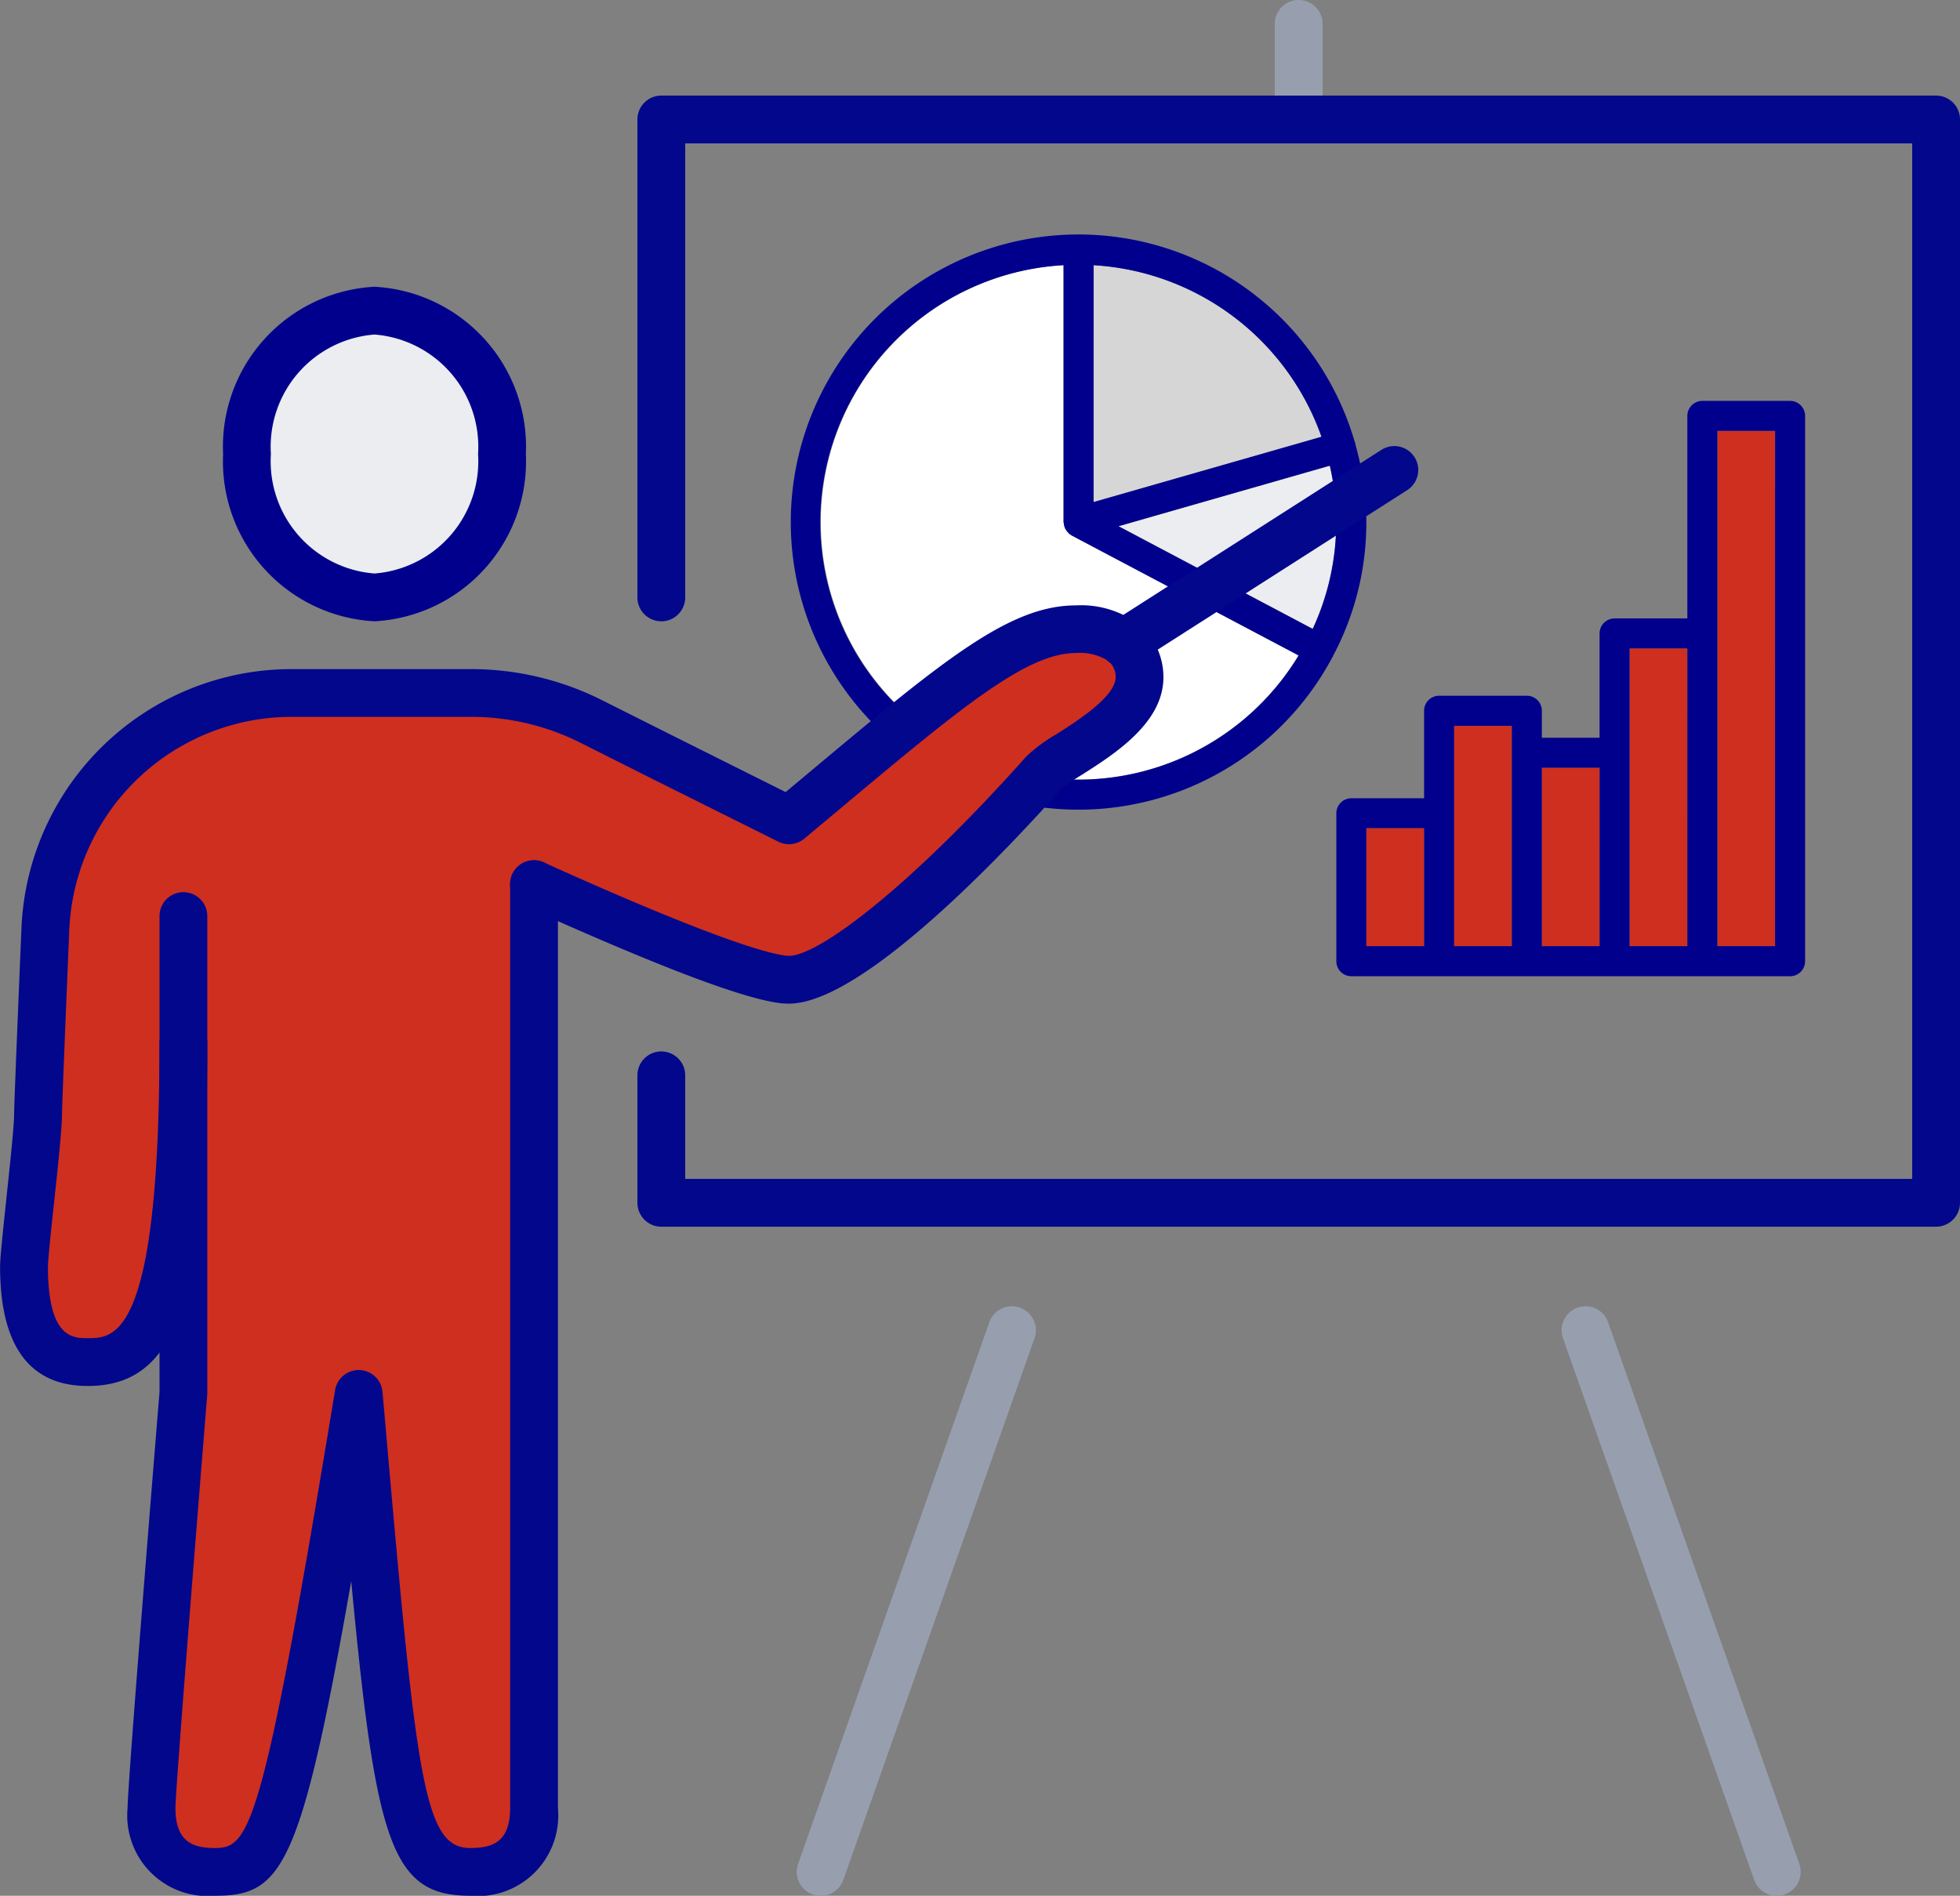
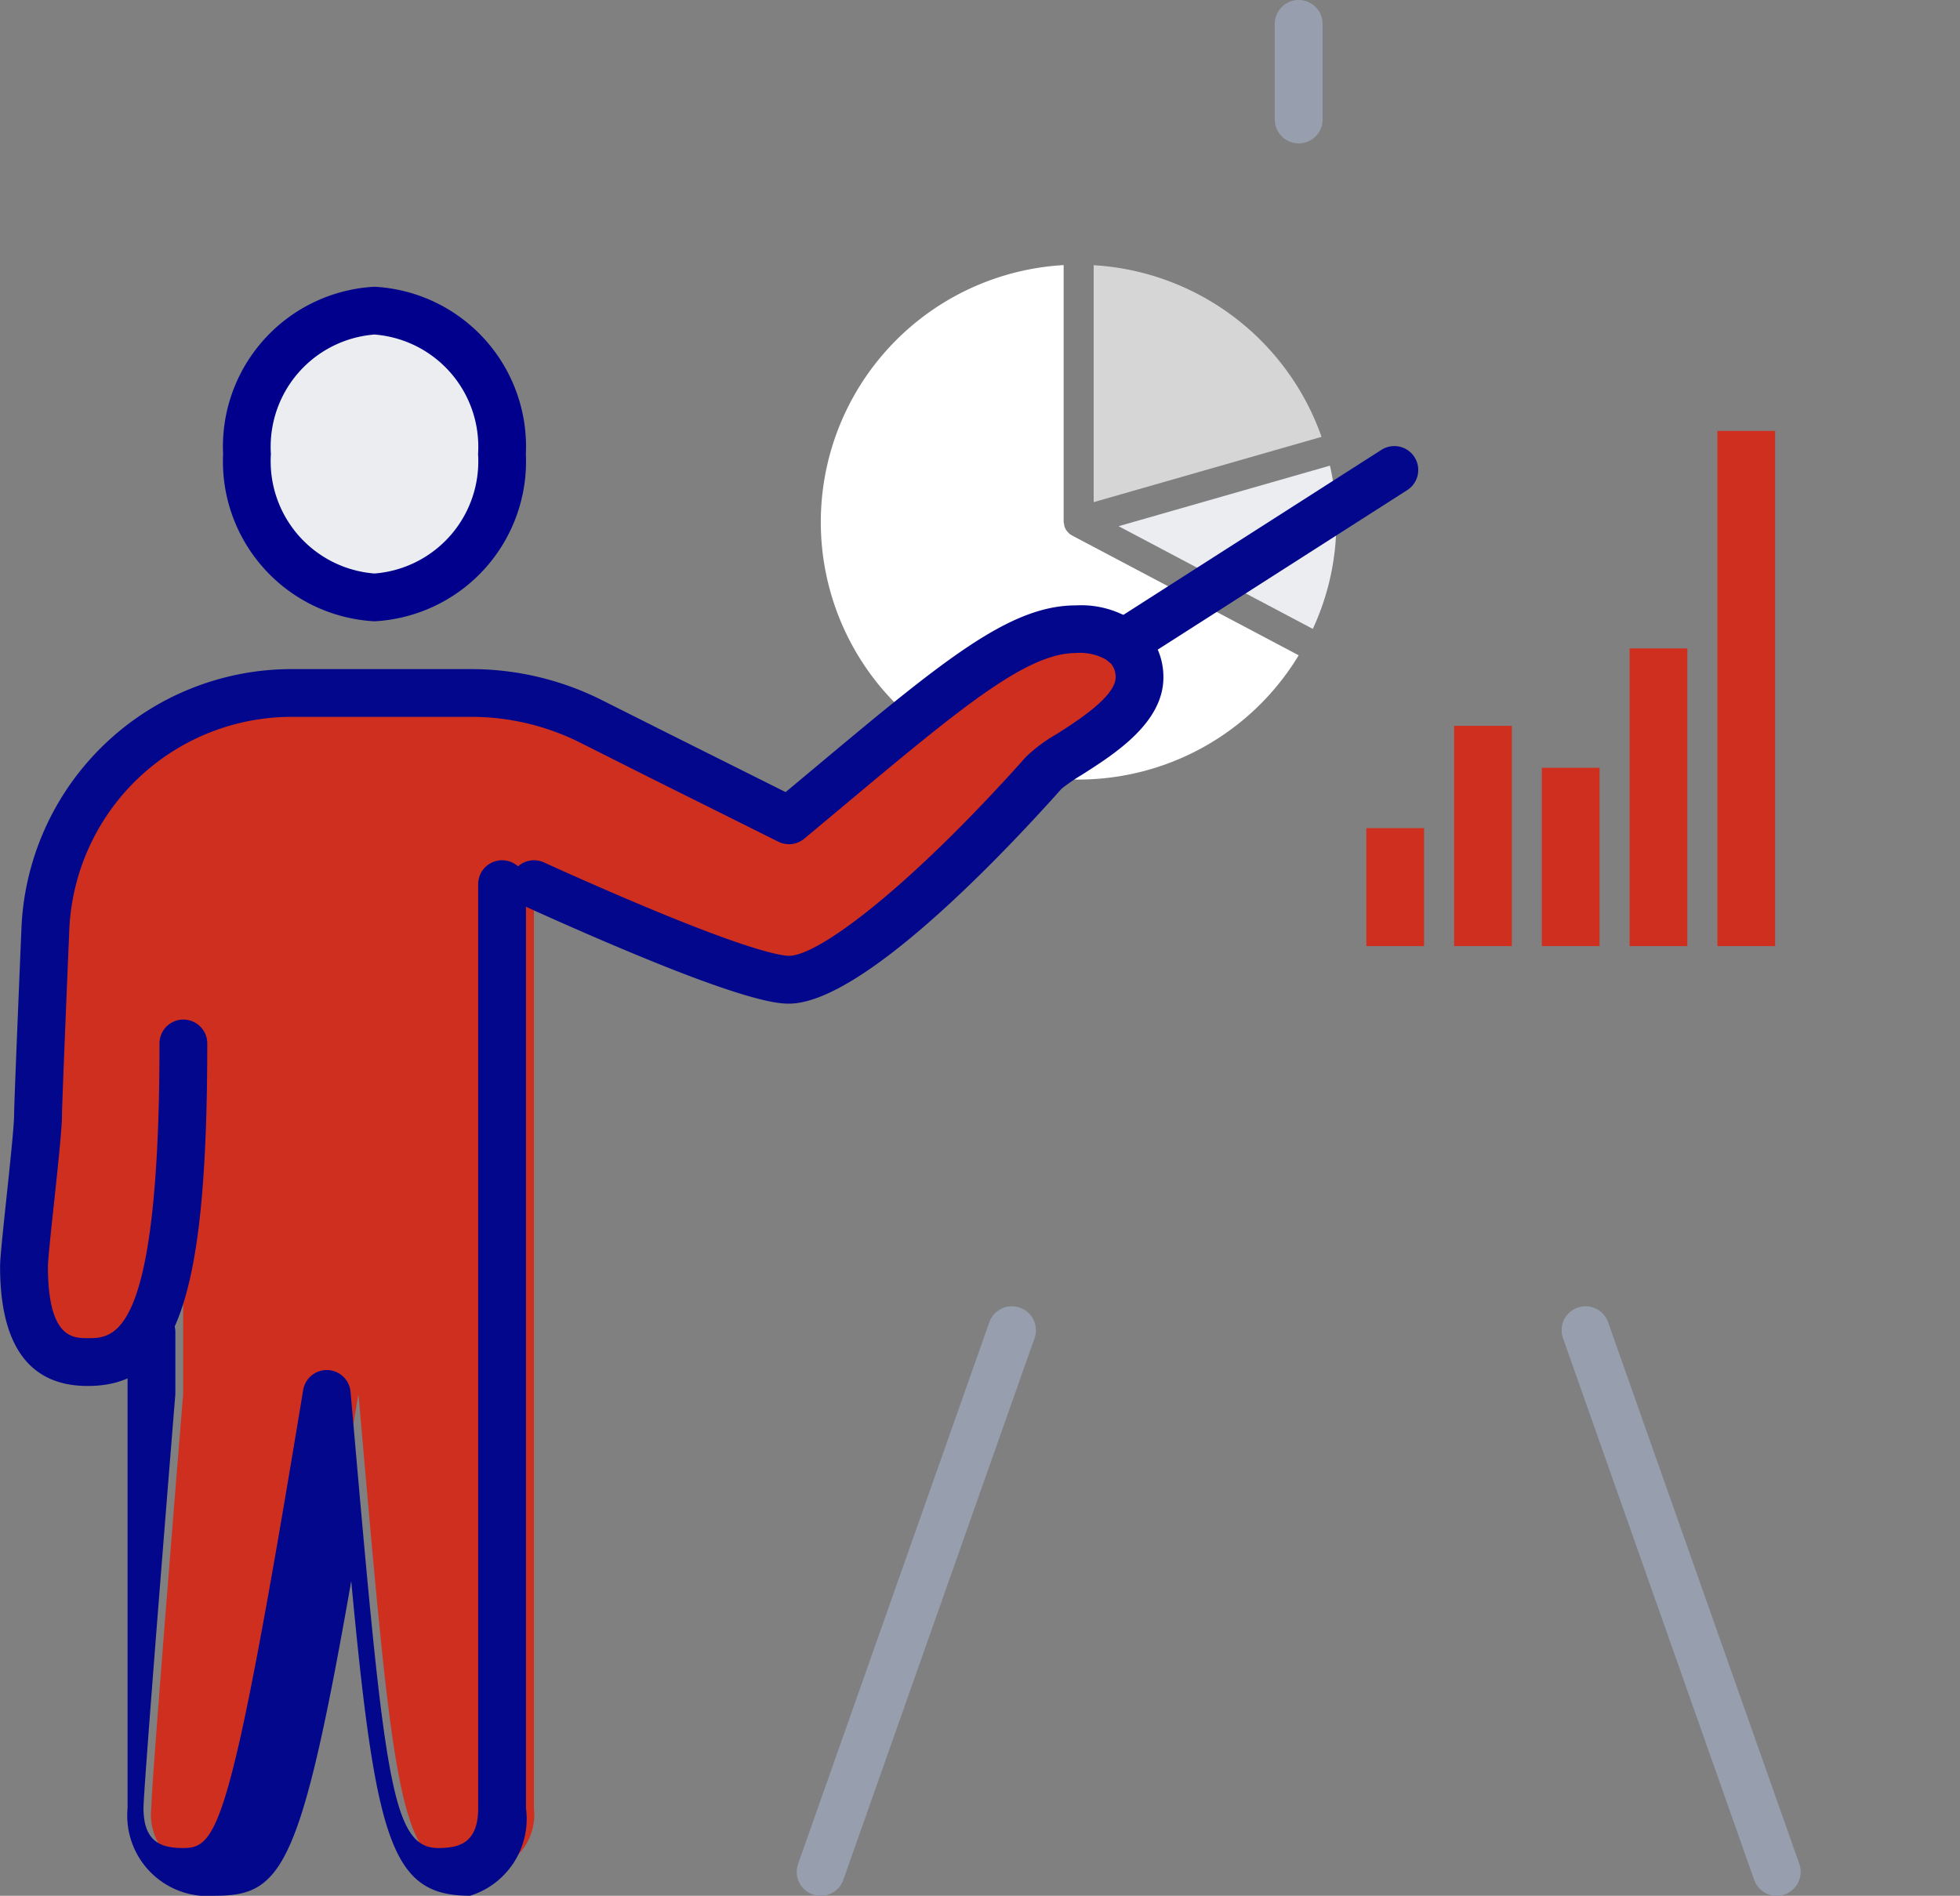
<svg xmlns="http://www.w3.org/2000/svg" id="Component_11" data-name="Component 11" width="69.386" height="67.13" viewBox="0 0 69.386 67.13">
  <rect x="0" y="0" width="69.386" height="67.13" fill="#808080" stroke="none" />
  <g id="Group_10526" data-name="Group 10526" transform="translate(-16.119 -148.834)">
    <path id="Path_96193" data-name="Path 96193" d="M53.949,167.69c-.007-.005-.019,0-.027-.01s-.021-.028-.034-.04a.538.538,0,0,1-.092-.11.524.524,0,0,1-.038-.072.507.507,0,0,1-.035-.149.458.458,0,0,1-.012-.052v-9.1a9.116,9.116,0,1,0,8.321,13.817l-8.039-4.251A.5.5,0,0,1,53.949,167.69Z" transform="translate(0.062 0.064)" fill="#fff" />
    <path id="Path_96194" data-name="Path 96194" d="M55.038,166.987l6.875,3.636a8.966,8.966,0,0,0,.606-5.78Z" transform="translate(0.681 0.48)" fill="#ebedf0" />
    <path id="Path_96195" data-name="Path 96195" d="M54.207,158.161v8.39l8.067-2.312A9.126,9.126,0,0,0,54.207,158.161Z" transform="translate(0.629 0.064)" fill="#d6d6d6" />
    <g id="Group_10526-2" data-name="Group 10526" transform="translate(64.489 164.092)">
      <path id="Path_96196" data-name="Path 96196" d="M66.218,176.607v4.709h2.044v-7.8H66.218Z" transform="translate(-63.111 -163.072)" fill="#cf2f1f" />
      <rect id="Rectangle_18051" data-name="Rectangle 18051" width="2.044" height="4.178" transform="translate(0 14.066)" fill="#cf2f1f" />
      <path id="Path_96197" data-name="Path 96197" d="M74.991,170.856v11.072h2.044V163.684H74.991Z" transform="translate(-62.564 -163.684)" fill="#cf2f1f" />
      <path id="Path_96198" data-name="Path 96198" d="M72.066,174.63v6.846h2.044V170.935H72.066Z" transform="translate(-62.747 -163.232)" fill="#cf2f1f" />
      <rect id="Rectangle_18052" data-name="Rectangle 18052" width="2.044" height="6.315" transform="translate(6.213 11.929)" fill="#cf2f1f" />
    </g>
-     <path id="Path_96199" data-name="Path 96199" d="M78.357,162.684H75.251a.531.531,0,0,0-.531.531v7.172H72.144a.531.531,0,0,0-.531.531v3.695H69.569v-.958a.531.531,0,0,0-.531-.531H65.931a.531.531,0,0,0-.531.531v3.1H62.825a.531.531,0,0,0-.531.531v5.24a.531.531,0,0,0,.531.531H78.357a.531.531,0,0,0,.531-.531V163.215A.531.531,0,0,0,78.357,162.684ZM65.4,181.991H63.356v-4.178H65.4Zm3.106-6.847v6.847H66.463v-7.8h2.044Zm3.106,6.847H69.569v-6.316h2.044Zm3.107,0H72.675V171.449H74.72Zm3.106,0H75.782V163.746h2.044Z" transform="translate(1.133 0.346)" fill="#00008c" />
-     <path id="Path_96200" data-name="Path 96200" d="M64.1,164.571a.523.523,0,0,0-.005-.057c0-.014-.014-.024-.019-.038a10.184,10.184,0,1,0-.785,7.623c0-.006.013-.01.016-.016s.006-.029.013-.042a10.053,10.053,0,0,0,.781-7.469Zm-9.266-6.346A9.126,9.126,0,0,1,62.9,164.3l-8.067,2.312ZM54.3,176.443a9.116,9.116,0,0,1-.531-18.218v9.1a.458.458,0,0,0,.012.052.507.507,0,0,0,.035.149.524.524,0,0,0,.038.072.538.538,0,0,0,.092.11c.013.013.019.03.034.04s.019,0,.027.01a.5.5,0,0,0,.045.036l8.039,4.251A9.117,9.117,0,0,1,54.3,176.443Zm8.289-5.339-6.875-3.636,7.481-2.144a8.966,8.966,0,0,1-.606,5.78Z" fill="#00008c" />
  </g>
  <g id="Group_10517" data-name="Group 10517" transform="translate(-1294.008 -216)">
    <g id="Group_10516" data-name="Group 10516" transform="translate(1294.008 216)">
      <g id="Group_10515" data-name="Group 10515" transform="translate(0 0)">
        <g id="Group_10513" data-name="Group 10513" transform="translate(0.846 4.231)">
          <ellipse id="Ellipse_241" data-name="Ellipse 241" cx="4.55" cy="5.119" rx="4.55" ry="5.119" transform="translate(7.685 6.593)" fill="#ebedf0" />
          <path id="Path_96167" data-name="Path 96167" d="M1339.5,375.7c0,1.6-2.843,2.777-3.385,3.374-3.7,4.152-7.379,7.333-9.026,7.333a18.648,18.648,0,0,1-4.513-1.432c-2.278-.926-4.513-1.952-4.513-1.952v32.719A2.038,2.038,0,0,1,1315.8,418c-2.539,0-2.685-2.539-3.949-16.923-2.685,16.291-3.1,16.923-5.077,16.923a2.038,2.038,0,0,1-2.256-2.256c0-.846,1.128-14.667,1.128-14.667V388.667c0,10.222-1.477,11.282-3.385,11.282-1.647,0-2.256-1.207-2.256-3.385,0-.564.5-4.581.5-5.359,0-.3.123-3.329.259-6.578a8.743,8.743,0,0,1,8.733-8.371h6.352a9.42,9.42,0,0,1,4.186.982l2.493,1.253,4.558,2.279c5.359-4.468,7.908-6.769,10.154-6.769a2.574,2.574,0,0,1,1.7.485A1.579,1.579,0,0,1,1339.5,375.7Z" transform="translate(-1300.008 -355.948)" fill="#cf2f1f" />
        </g>
        <g id="Group_10514" data-name="Group 10514">
          <path id="Line_317" data-name="Line 317" d="M-5.154-.923A.846.846,0,0,1-6-1.769V-5.154A.846.846,0,0,1-5.154-6a.846.846,0,0,1,.846.846v3.385A.846.846,0,0,1-5.154-.923Z" transform="translate(51.129 6)" fill="#979faf" />
          <path id="Line_318" data-name="Line 318" d="M1.614,14.871a.846.846,0,0,1-.8-.565L-5.953-4.874a.846.846,0,0,1,.516-1.08.846.846,0,0,1,1.08.516l6.769,19.18a.847.847,0,0,1-.8,1.128Z" transform="translate(61.285 52.259)" fill="#979faf" />
          <path id="Line_319" data-name="Line 319" d="M-5.155,14.871a.845.845,0,0,1-.282-.048.846.846,0,0,1-.516-1.08L.816-5.437A.846.846,0,0,1,1.9-5.953a.846.846,0,0,1,.516,1.08l-6.769,19.18A.847.847,0,0,1-5.155,14.871Z" transform="translate(34.207 52.259)" fill="#979faf" />
          <path id="Ellipse_242" data-name="Ellipse 242" d="M-.641-6A5.669,5.669,0,0,1,4.718-.077,5.669,5.669,0,0,1-.641,5.846,5.669,5.669,0,0,1-6-.077,5.669,5.669,0,0,1-.641-6Zm0,10.154A3.984,3.984,0,0,0,3.026-.077,3.984,3.984,0,0,0-.641-4.308,3.984,3.984,0,0,0-4.308-.077,3.984,3.984,0,0,0-.641,4.154Z" transform="translate(13.898 16.154)" fill="#00008c" />
-           <path id="Path_96169" data-name="Path 96169" d="M1338.136,468.667c-2.775,0-3.335-1.845-4.207-11.143-1.786,10.2-2.463,11.143-4.818,11.143a2.851,2.851,0,0,1-3.1-3.1c0-.856,1.015-13.318,1.131-14.736l0-16.855a.846.846,0,0,1,1.692,0V450.9c-.455,5.611-1.128,14.071-1.128,14.667,0,1.239.678,1.41,1.41,1.41,1.218,0,1.683-.691,4.242-16.215a.846.846,0,0,1,1.678.064l.108,1.226c1.1,12.56,1.361,14.925,3,14.925.732,0,1.41-.171,1.41-1.41V432.846a.846.846,0,1,1,1.692,0v32.719A2.851,2.851,0,0,1,1338.136,468.667Z" transform="translate(-1321.495 -401.538)" fill="#03078c" />
+           <path id="Path_96169" data-name="Path 96169" d="M1338.136,468.667c-2.775,0-3.335-1.845-4.207-11.143-1.786,10.2-2.463,11.143-4.818,11.143a2.851,2.851,0,0,1-3.1-3.1l0-16.855a.846.846,0,0,1,1.692,0V450.9c-.455,5.611-1.128,14.071-1.128,14.667,0,1.239.678,1.41,1.41,1.41,1.218,0,1.683-.691,4.242-16.215a.846.846,0,0,1,1.678.064l.108,1.226c1.1,12.56,1.361,14.925,3,14.925.732,0,1.41-.171,1.41-1.41V432.846a.846.846,0,1,1,1.692,0v32.719A2.851,2.851,0,0,1,1338.136,468.667Z" transform="translate(-1321.495 -401.538)" fill="#03078c" />
          <path id="Path_96170" data-name="Path 96170" d="M1297.111,395.642c-2.059,0-3.1-1.423-3.1-4.231,0-.29.085-1.1.223-2.408.122-1.148.273-2.576.273-2.951,0-.268.08-2.308.26-6.613a9.574,9.574,0,0,1,9.578-9.182h6.352a10.315,10.315,0,0,1,4.562,1.07l2.5,1.255,4.061,2.03.845-.706c4.7-3.932,7.059-5.905,9.427-5.905a3.416,3.416,0,0,1,2.245.681,2.433,2.433,0,0,1,.857,1.868c0,1.612-1.731,2.713-2.876,3.443a6.735,6.735,0,0,0-.729.5c-2.035,2.283-7.062,7.61-9.651,7.61-.284,0-1.15,0-4.831-1.494-2.27-.922-4.526-1.957-4.548-1.968a.846.846,0,1,1,.707-1.538c.022.01,2.245,1.03,4.478,1.937,3.132,1.271,4,1.37,4.195,1.37,1.049,0,4.269-2.422,8.394-7.05a5.511,5.511,0,0,1,1.078-.8c.731-.466,2.092-1.332,2.092-2.015a.74.74,0,0,0-.253-.572,1.863,1.863,0,0,0-1.157-.285c-1.753,0-4.093,1.957-8.341,5.511l-1.271,1.062a.847.847,0,0,1-.92.107L1317,374.094l-2.495-1.254a8.612,8.612,0,0,0-3.806-.892h-6.352a7.884,7.884,0,0,0-7.887,7.562c-.172,4.106-.258,6.307-.258,6.541,0,.433-.112,1.52-.283,3.13-.1.9-.214,2.014-.214,2.229,0,2.539.883,2.539,1.41,2.539.949,0,2.539,0,2.539-10.436a.846.846,0,1,1,1.692,0C1301.342,392.581,1300.274,395.642,1297.111,395.642Z" transform="translate(-1294.008 -346.564)" fill="#03078c" />
          <path id="Path_96171" data-name="Path 96171" d="M1570.874,335.82a.843.843,0,0,1-.6-1.436l.011-.011a.842.842,0,0,1,.142-.114l9.579-6.126a.846.846,0,0,1,.912,1.426l-9.563,6.116A.858.858,0,0,1,1570.874,335.82Z" transform="translate(-1531.101 -312.204)" fill="#03078c" />
-           <path id="Path_96172" data-name="Path 96172" d="M1499.983,280.052h-45.129a.846.846,0,0,1-.846-.846v-4.513a.846.846,0,1,1,1.692,0v3.667h43.437V241.692H1455.7V257.77a.846.846,0,0,1-1.692,0V240.846a.846.846,0,0,1,.846-.846h45.129a.846.846,0,0,1,.846.846v38.36A.846.846,0,0,1,1499.983,280.052Z" transform="translate(-1431.443 -236.615)" fill="#03078c" />
        </g>
      </g>
    </g>
  </g>
</svg>